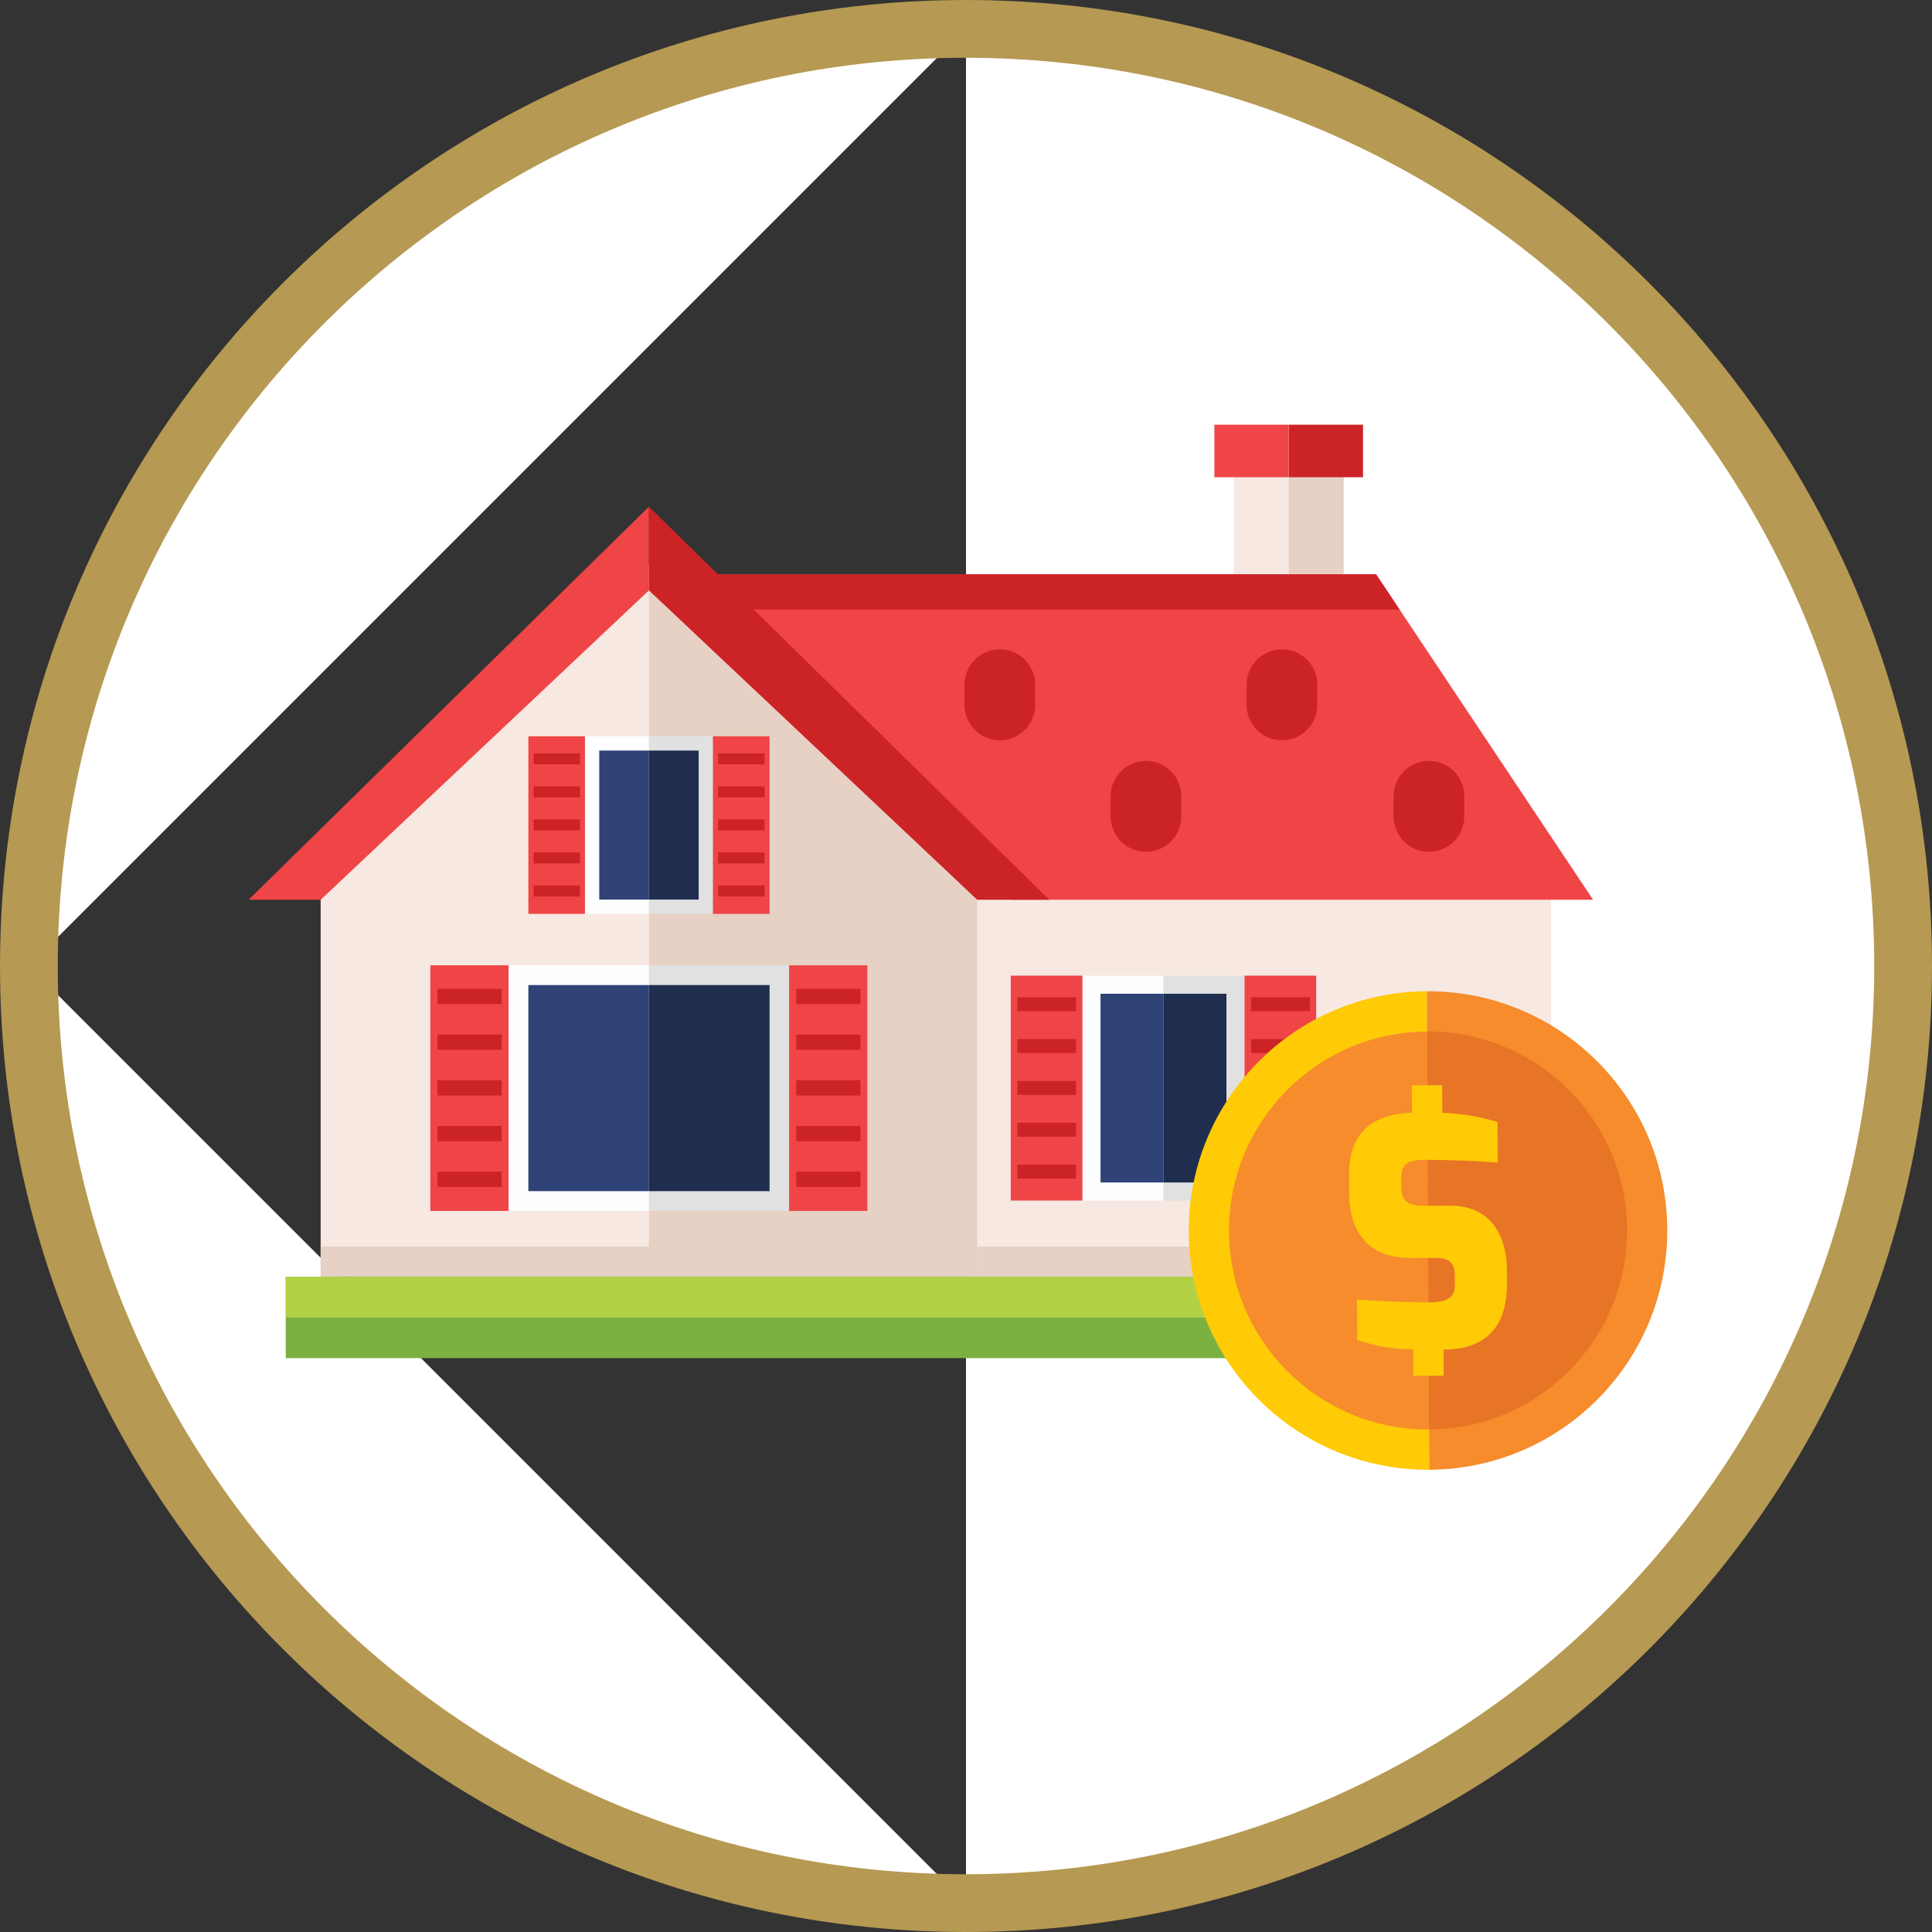
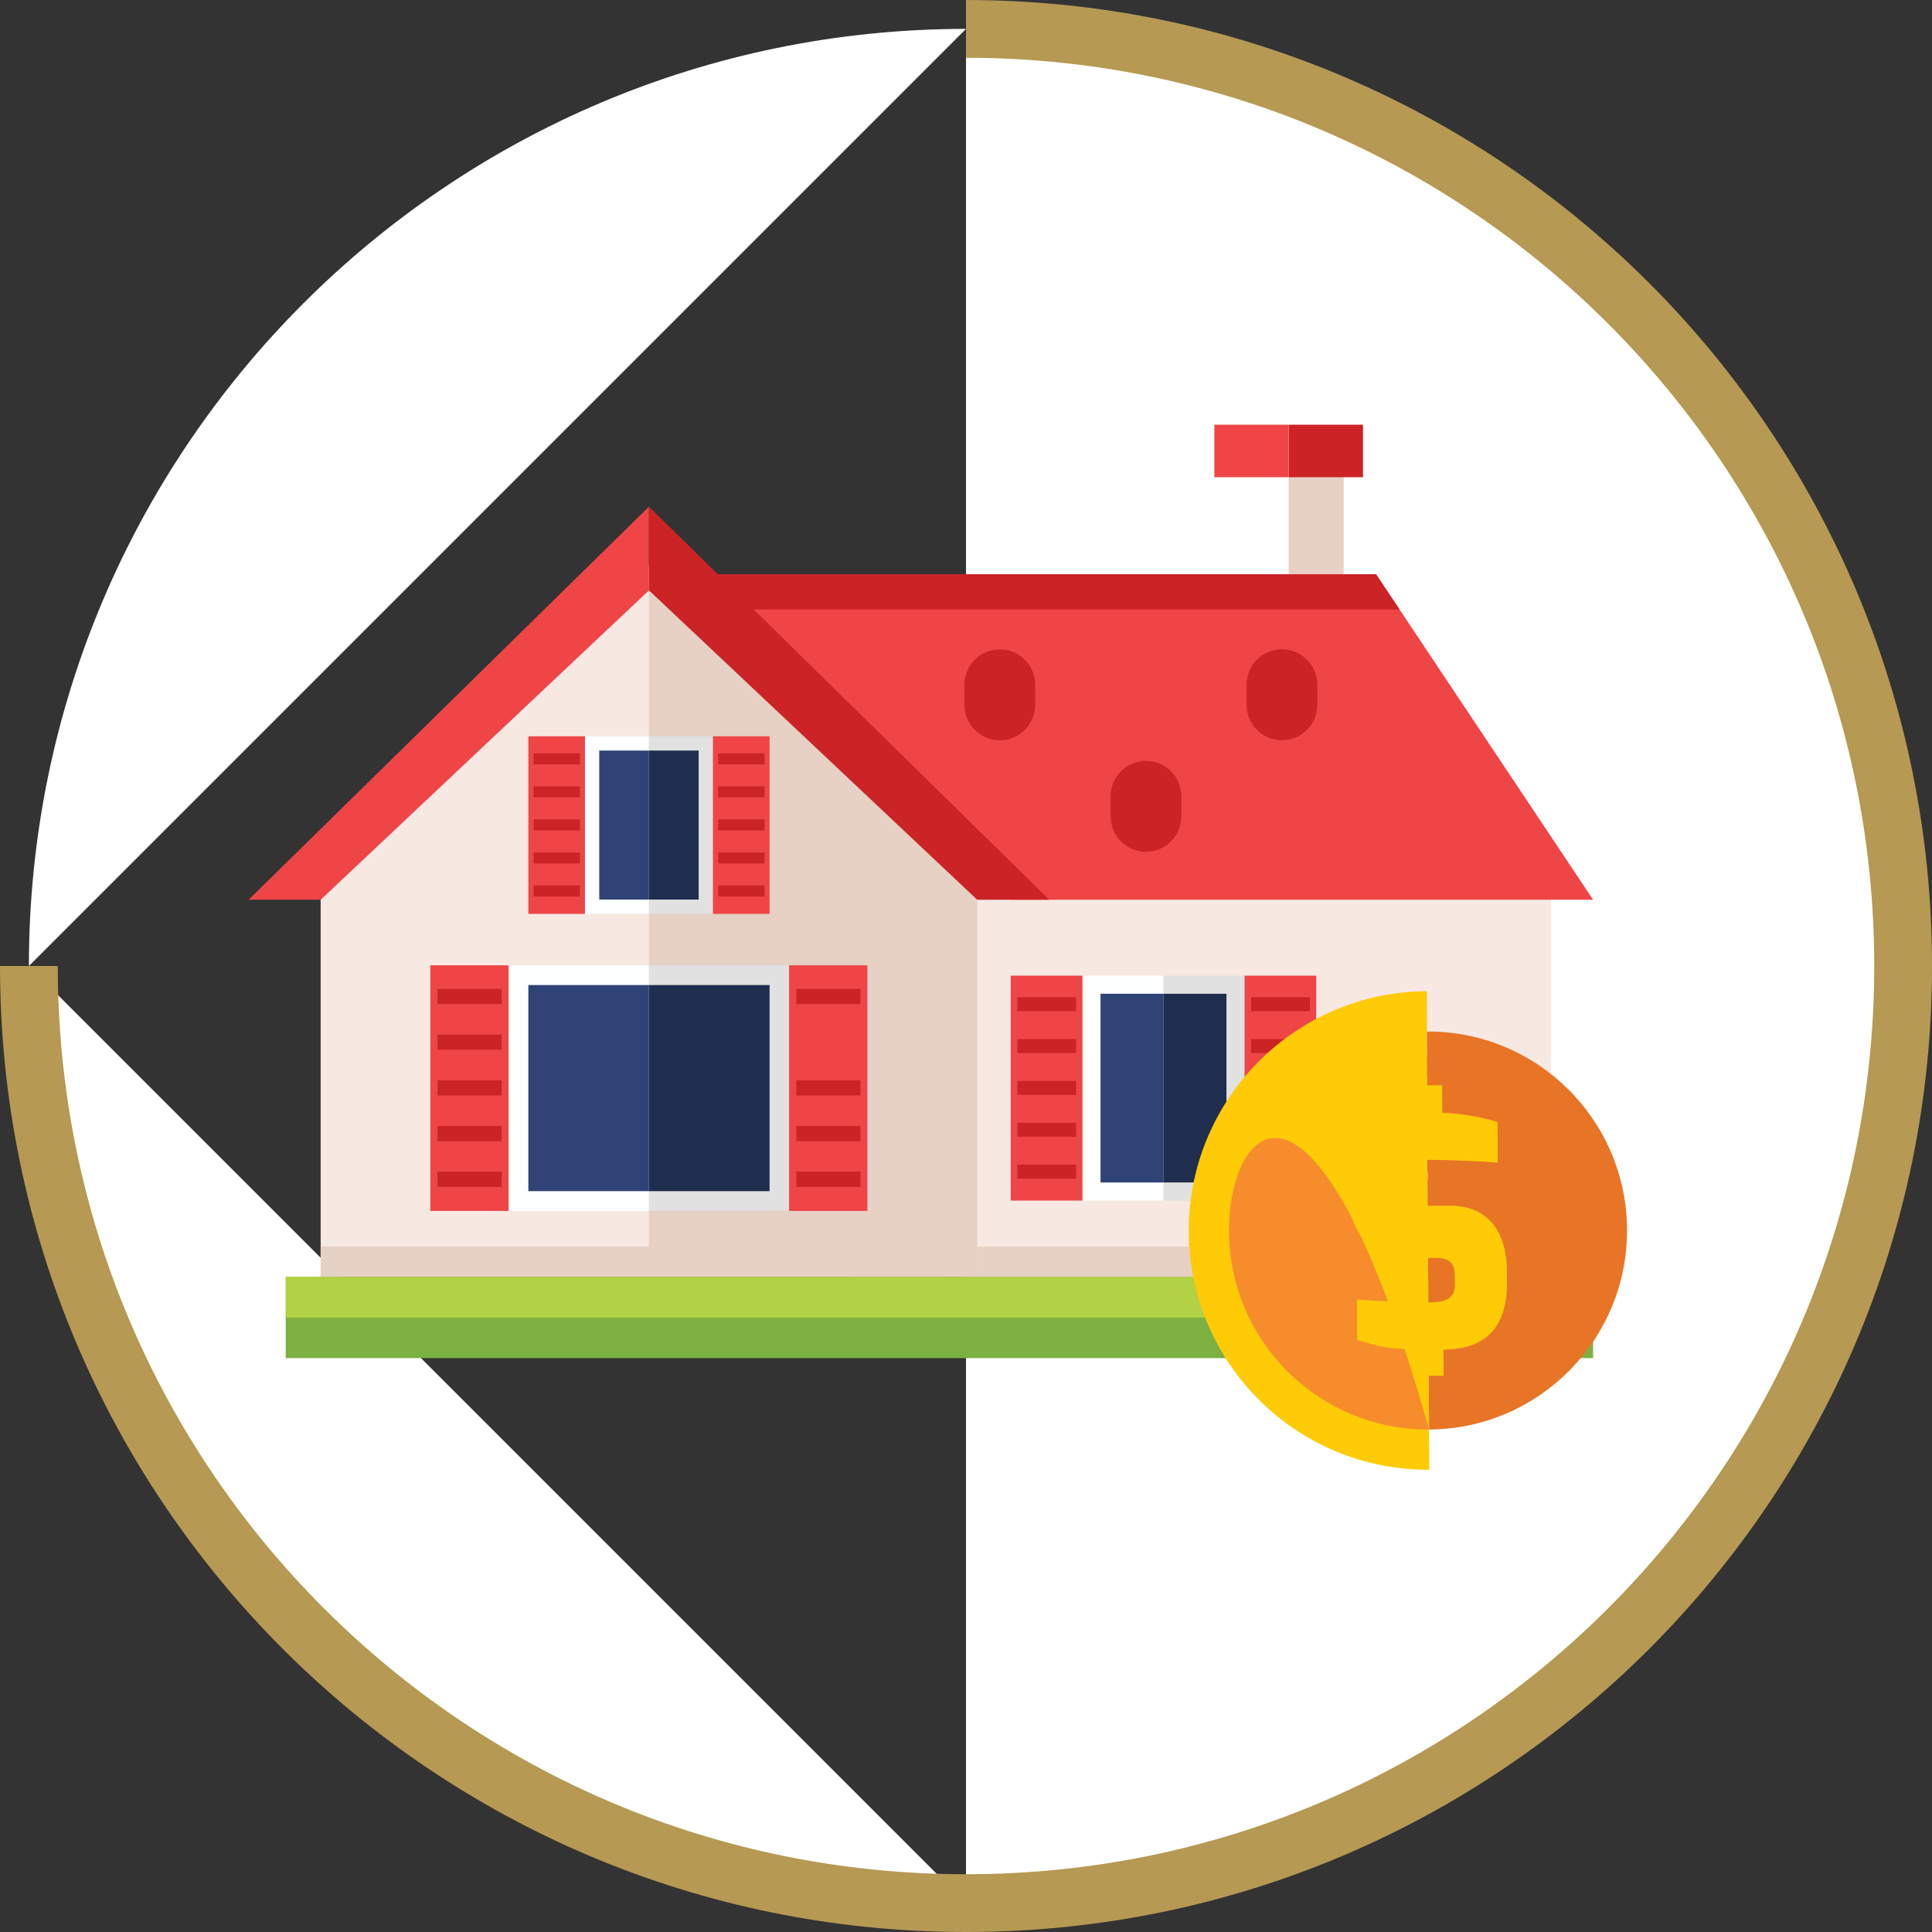
<svg xmlns="http://www.w3.org/2000/svg" id="Layer_1" x="0px" y="0px" width="206.165px" height="206.165px" viewBox="0 0 206.165 206.165" xml:space="preserve">
  <rect x="0" y="0" width="206.165" height="206.165" fill="#333333" stroke="none" />
  <path fill="#FFFFFF" d="M3.083,103.083c0,55.229,44.772,100,100,100" />
  <path fill="#FFFFFF" d="M103.083,3.083c-55.228,0-100,44.772-100,100" />
  <path fill="#FFFFFF" d="M103.083,203.083c55.228,0,100-44.771,100-100c0-55.228-44.772-100-100-100" />
  <path fill="none" stroke="#B69952" stroke-width="6.165" d="M3.083,103.083c0,55.229,44.772,100,100,100" />
-   <path fill="none" stroke="#B69952" stroke-width="6.165" d="M103.083,3.083c-55.228,0-100,44.772-100,100" />
  <path fill="none" stroke="#B69952" stroke-width="6.165" d="M103.083,203.083c55.228,0,100-44.771,100-100 c0-55.228-44.772-100-100-100" />
  <rect x="90.721" y="89.348" fill="#F7E8E2" width="74.789" height="46.91" />
  <rect x="104.278" y="133.019" fill="#E6D1C4" width="61.232" height="3.239" />
-   <rect x="131.649" y="50.791" fill="#F7E8E2" width="5.871" height="11.91" />
  <rect x="137.518" y="50.791" fill="#E6D1C4" width="5.87" height="11.91" />
  <rect x="137.52" y="45.32" fill="#CC2327" width="7.929" height="5.605" />
  <rect x="129.587" y="45.32" fill="#EF4546" width="7.931" height="5.605" />
  <polygon fill="#EF4546" points="170.001,96.013 107.819,96.013 69.251,61.282 146.843,61.282 " />
  <polygon fill="#CC2327" points="149.346,65.039 146.843,61.284 69.251,61.284 73.421,65.039 " />
  <rect x="145.449" y="112.803" fill="#EF4546" width="7.116" height="23.455" />
  <rect x="152.565" y="112.803" fill="#CC2327" width="7.113" height="23.455" />
  <rect x="115.506" y="104.114" fill="#FDFEFF" width="8.649" height="23.999" />
  <rect x="124.158" y="104.114" fill="#E0E1E0" width="8.648" height="23.999" />
  <rect x="117.437" y="106.044" fill="#2F4376" width="6.721" height="20.138" />
  <rect x="124.156" y="106.044" fill="#1F2E4F" width="6.718" height="20.138" />
  <rect x="107.857" y="104.114" fill="#EF4546" width="7.649" height="23.999" />
  <rect x="132.806" y="104.114" fill="#EF4546" width="7.647" height="23.999" />
  <rect x="108.561" y="106.414" fill="#CC2327" width="6.269" height="1.489" />
  <rect x="133.506" y="106.414" fill="#CC2327" width="6.27" height="1.489" />
  <rect x="108.561" y="110.883" fill="#CC2327" width="6.269" height="1.487" />
  <rect x="133.506" y="110.883" fill="#CC2327" width="6.27" height="1.487" />
  <rect x="108.561" y="115.348" fill="#CC2327" width="6.269" height="1.486" />
  <rect x="133.506" y="115.348" fill="#CC2327" width="6.27" height="1.486" />
  <rect x="108.561" y="119.811" fill="#CC2327" width="6.269" height="1.488" />
  <rect x="133.506" y="119.811" fill="#CC2327" width="6.27" height="1.488" />
  <rect x="108.561" y="124.278" fill="#CC2327" width="6.269" height="1.487" />
  <rect x="133.506" y="124.278" fill="#CC2327" width="6.27" height="1.487" />
  <rect x="152.565" y="114.962" fill="#E0E1E0" width="5.563" height="10.879" />
  <rect x="147" y="114.962" fill="#FDFEFF" width="5.564" height="10.879" />
  <rect x="147.796" y="115.727" fill="#2F4376" width="4.769" height="9.35" />
  <rect x="152.565" y="115.727" fill="#1F2E4F" width="4.766" height="9.35" />
  <polygon fill="#F7E8E2" points="100.58,136.258 37.916,136.258 37.916,86.695 69.157,60.25 100.58,86.695 " />
  <polygon fill="#F7E8E2" points="69.146,60.25 34.217,90.881 34.217,136.258 69.251,136.258 69.251,60.331 " />
  <polygon fill="#E6D1C4" points="104.278,91.923 69.251,60.331 69.251,136.258 104.278,136.258 " />
  <polygon fill="#EF4546" points="26.525,96.013 34.223,96.013 69.251,63 69.251,54.068 " />
  <polygon fill="#CC2327" points="69.251,54.068 69.251,63 104.278,96.013 111.976,96.013 " />
  <rect x="54.274" y="103.008" fill="#FDFEFF" width="14.979" height="26.212" />
  <rect x="69.253" y="103.008" fill="#E0E1E0" width="14.976" height="26.212" />
  <rect x="56.381" y="105.115" fill="#2F4376" width="12.865" height="21.994" />
  <rect x="69.247" y="105.115" fill="#1F2E4F" width="12.875" height="21.994" />
  <rect x="45.92" y="103.008" fill="#EF4546" width="8.354" height="26.212" />
  <rect x="84.203" y="103.008" fill="#EF4546" width="8.354" height="26.212" />
  <rect x="46.687" y="105.521" fill="#CC2327" width="6.849" height="1.625" />
  <rect x="84.972" y="105.521" fill="#CC2327" width="6.847" height="1.625" />
  <rect x="46.687" y="110.399" fill="#CC2327" width="6.849" height="1.625" />
-   <rect x="84.972" y="110.399" fill="#CC2327" width="6.847" height="1.625" />
  <rect x="46.687" y="115.276" fill="#CC2327" width="6.849" height="1.625" />
  <rect x="84.972" y="115.276" fill="#CC2327" width="6.847" height="1.625" />
  <rect x="46.687" y="120.152" fill="#CC2327" width="6.849" height="1.626" />
  <rect x="84.972" y="120.152" fill="#CC2327" width="6.847" height="1.626" />
  <rect x="46.687" y="125.028" fill="#CC2327" width="6.849" height="1.626" />
  <rect x="84.972" y="125.028" fill="#CC2327" width="6.847" height="1.626" />
  <rect x="62.422" y="78.568" fill="#FDFEFF" width="6.831" height="18.952" />
  <rect x="69.249" y="78.568" fill="#E0E1E0" width="6.831" height="18.952" />
  <rect x="63.947" y="80.093" fill="#2F4376" width="5.3" height="15.901" />
  <rect x="69.245" y="80.093" fill="#1F2E4F" width="5.31" height="15.901" />
  <rect x="56.381" y="78.568" fill="#EF4546" width="6.041" height="18.952" />
  <rect x="76.08" y="78.568" fill="#EF4546" width="6.041" height="18.952" />
  <rect x="56.936" y="80.386" fill="#CC2327" width="4.949" height="1.176" />
  <rect x="76.636" y="80.386" fill="#CC2327" width="4.951" height="1.176" />
  <rect x="56.936" y="83.914" fill="#CC2327" width="4.949" height="1.174" />
  <rect x="76.636" y="83.914" fill="#CC2327" width="4.951" height="1.174" />
  <rect x="56.936" y="87.438" fill="#CC2327" width="4.949" height="1.176" />
  <rect x="76.636" y="87.438" fill="#CC2327" width="4.951" height="1.176" />
  <rect x="56.936" y="90.966" fill="#CC2327" width="4.949" height="1.176" />
  <rect x="76.636" y="90.966" fill="#CC2327" width="4.951" height="1.176" />
  <rect x="56.936" y="94.49" fill="#CC2327" width="4.949" height="1.176" />
  <rect x="76.636" y="94.49" fill="#CC2327" width="4.951" height="1.176" />
  <rect x="34.215" y="133.019" fill="#E6D1C4" width="70.063" height="3.239" />
  <rect x="30.493" y="136.258" fill="#7CB041" width="139.507" height="8.667" />
  <rect x="30.493" y="136.258" fill="#B3D144" width="139.507" height="4.334" />
  <path fill="#CC2327" d="M110.463,75.221c0,2.083-1.689,3.773-3.772,3.773s-3.773-1.69-3.773-3.773v-2.155 c0-2.085,1.69-3.775,3.773-3.775s3.772,1.689,3.772,3.775V75.221z" />
  <path fill="#CC2327" d="M140.571,75.221c0,2.083-1.69,3.773-3.773,3.773c-2.085,0-3.772-1.69-3.772-3.773v-2.155 c0-2.085,1.688-3.775,3.772-3.775c2.083,0,3.773,1.689,3.773,3.775V75.221z" />
  <path fill="#CC2327" d="M126.06,87.123c0,2.083-1.69,3.772-3.773,3.772c-2.085,0-3.772-1.689-3.772-3.772v-2.155 c0-2.083,1.688-3.773,3.772-3.773c2.083,0,3.773,1.69,3.773,3.773V87.123z" />
-   <path fill="#CC2327" d="M156.259,87.123c0,2.083-1.689,3.772-3.772,3.772s-3.773-1.689-3.773-3.772v-2.155 c0-2.083,1.69-3.773,3.773-3.773s3.772,1.69,3.772,3.773V87.123z" />
  <path fill="#FDFEFF" d="M157.515,129.218c0-0.61-0.495-1.104-1.105-1.104c-0.612,0-1.107,0.493-1.107,1.104 c0,0.612,0.495,1.105,1.107,1.105C157.02,130.324,157.515,129.831,157.515,129.218" />
  <path fill="#FFCA06" d="M126.854,131.438c0.072,14.1,11.56,25.474,25.662,25.401l-0.259-51.064 C138.159,105.848,126.789,117.336,126.854,131.438" />
-   <path fill="#F68C2C" d="M152.257,105.778l0.259,51.062c14.098-0.072,25.47-11.562,25.399-25.658 C177.848,117.082,166.355,105.708,152.257,105.778" />
-   <path fill="#F68C2C" d="M131.151,131.414c0.063,11.729,9.614,21.189,21.342,21.129l-0.211-42.471 C140.552,110.134,131.09,119.688,131.151,131.414" />
+   <path fill="#F68C2C" d="M131.151,131.414c0.063,11.729,9.614,21.189,21.342,21.129C140.552,110.134,131.09,119.688,131.151,131.414" />
  <path fill="#E87425" d="M152.28,110.074l0.215,42.47c11.726-0.06,21.186-9.616,21.129-21.342 C173.559,119.475,164.005,110.014,152.28,110.074" />
  <path fill="#FFCA06" d="M143.961,125.313c-0.01-4.86,2.979-6.443,6.709-6.58l-0.018-2.92l3.242-0.014l0.015,2.941 c2.394,0.108,4.206,0.479,5.897,0.987l0.022,4.333c-2.052-0.165-5.699-0.299-7.379-0.293c-1.967-0.014-2.935,0.15-2.924,2.026 l0.004,0.837c0.004,1.469,0.618,2.049,2.42,2.041l2.728-0.014c5.041-0.024,6.11,4.092,6.124,6.822l0.01,1.415 c0.028,5.779-3.403,7.108-6.772,7.126l0.01,2.779l-3.238,0.017l-0.015-2.824c-2.774-0.072-3.756-0.327-5.966-1.001l-0.023-4.311 c1.36,0.095,4.701,0.309,7.858,0.291c1.438-0.004,2.59-0.352,2.584-1.818l-0.006-0.983c-0.004-1.222-0.392-1.948-2.061-1.94 l-2.631,0.01c-6.081,0.034-6.572-4.95-6.582-6.816L143.961,125.313z" />
</svg>